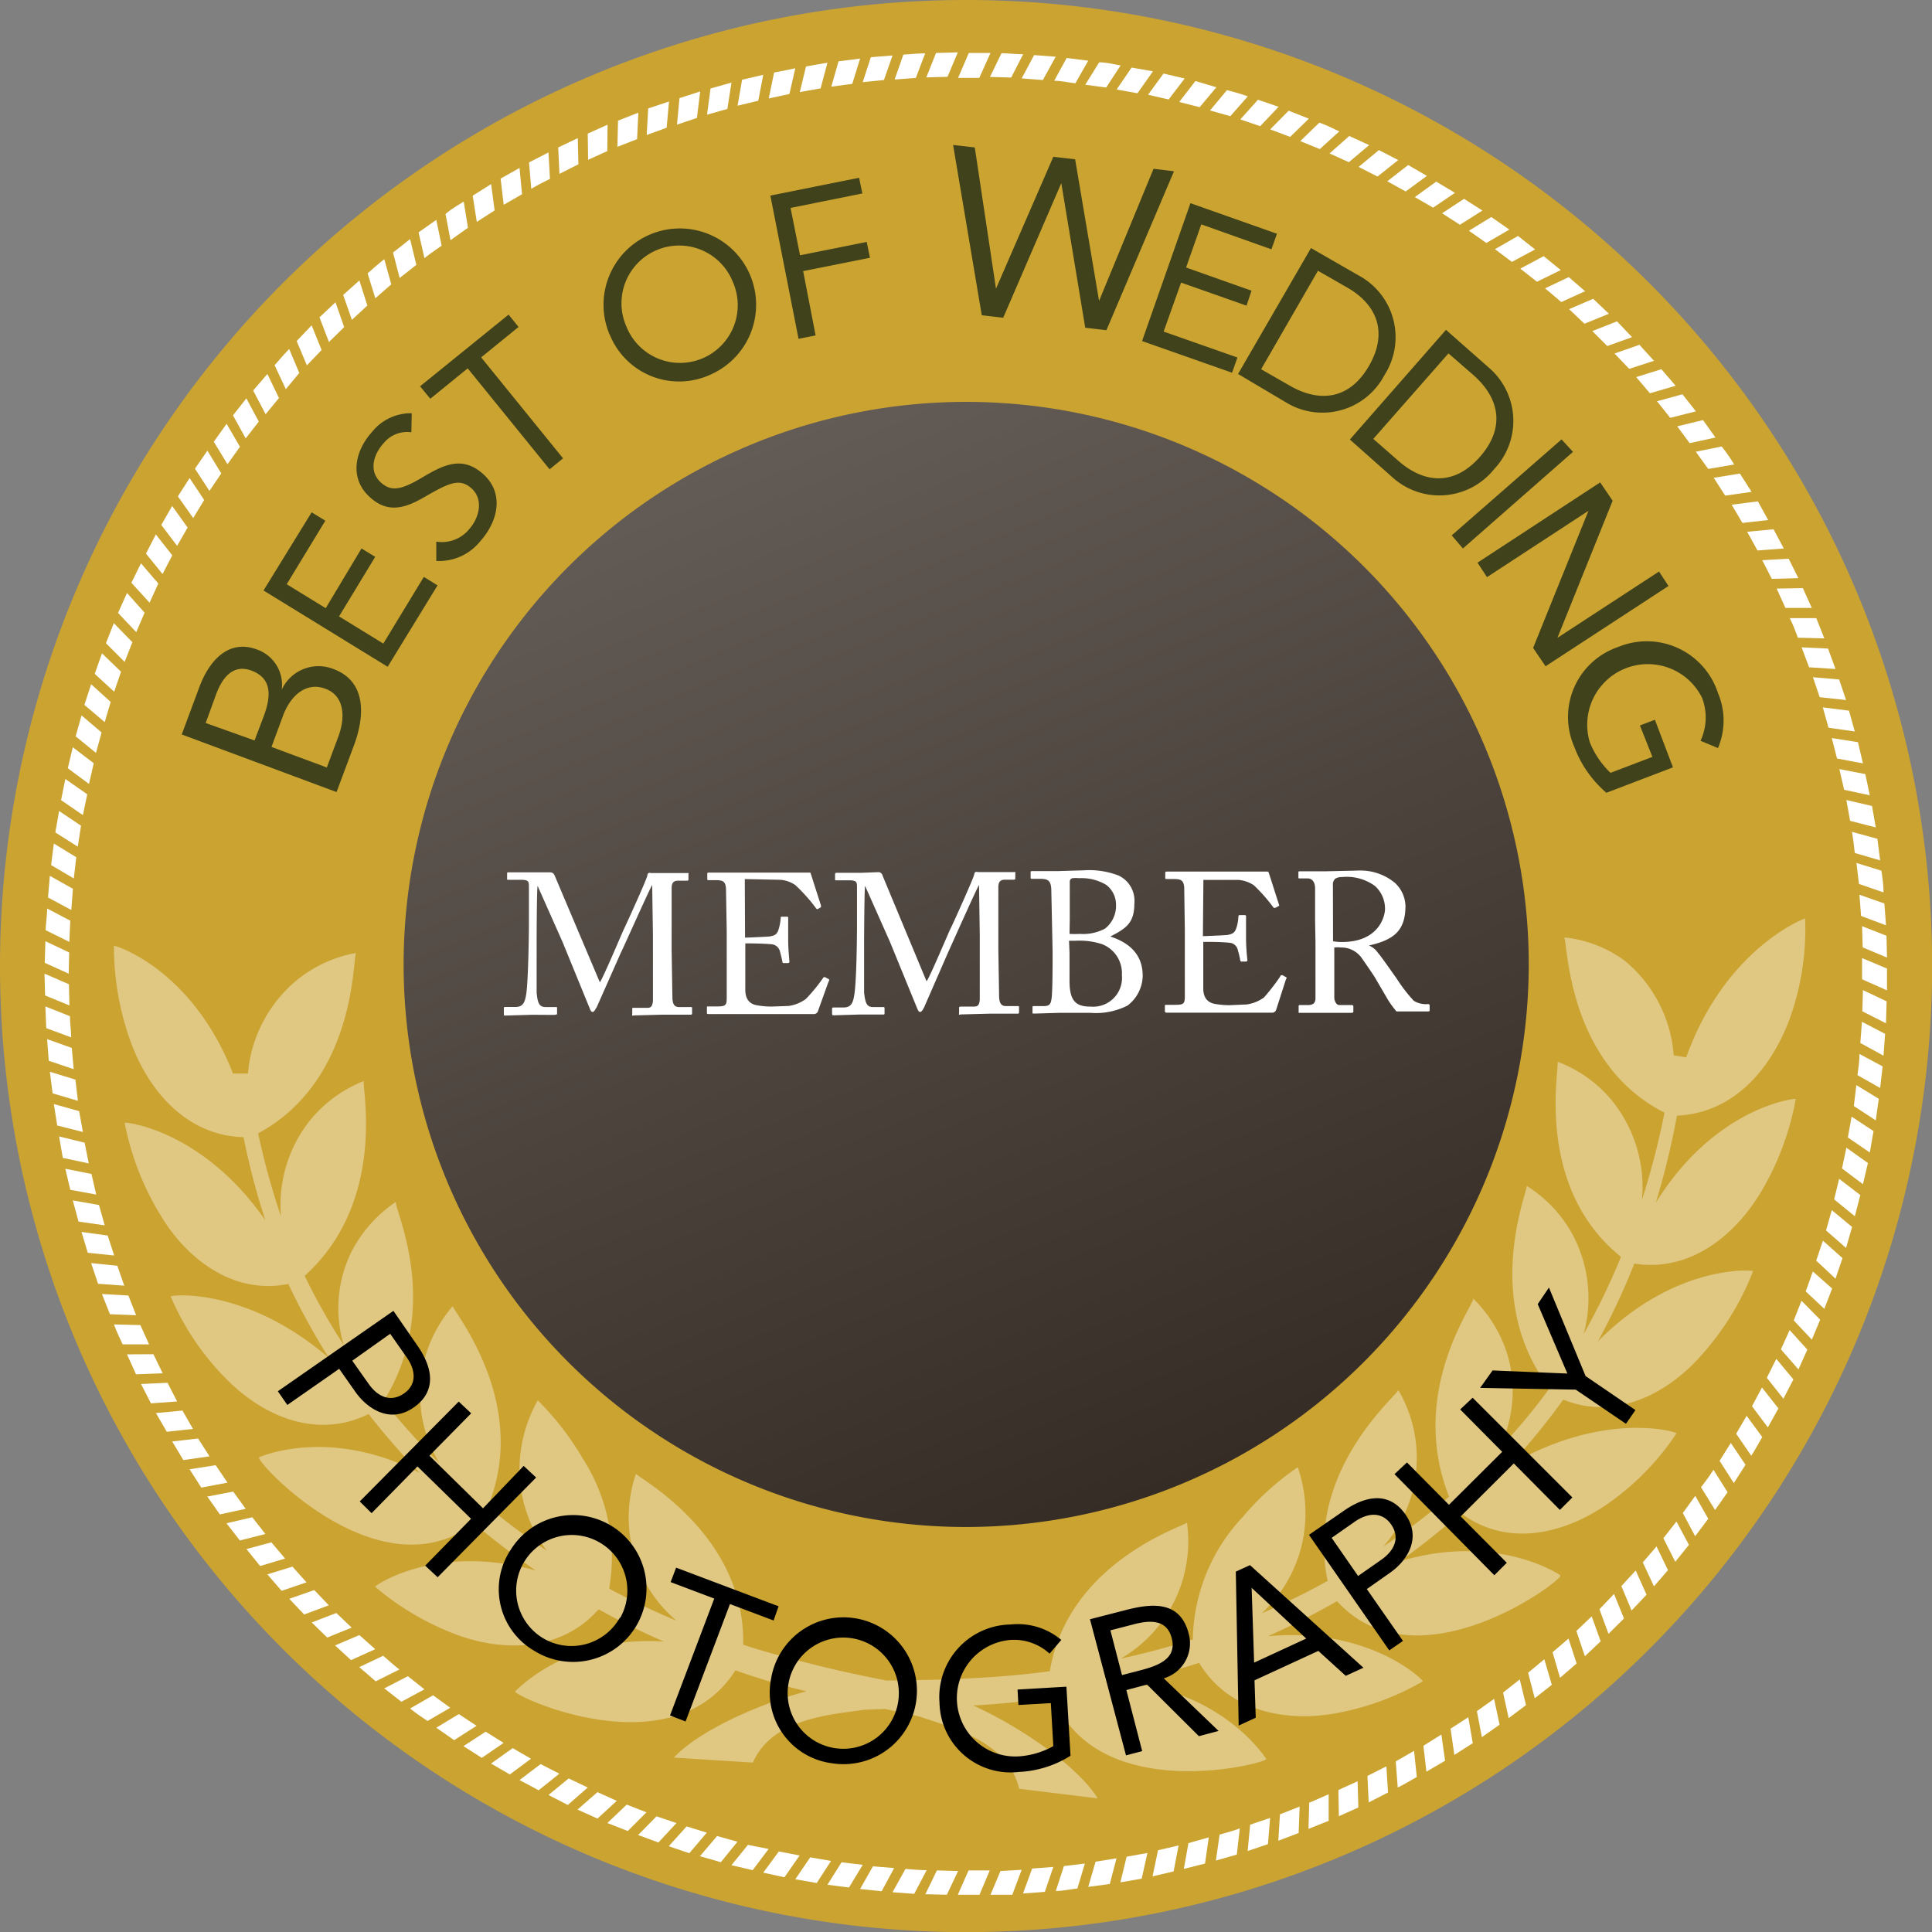
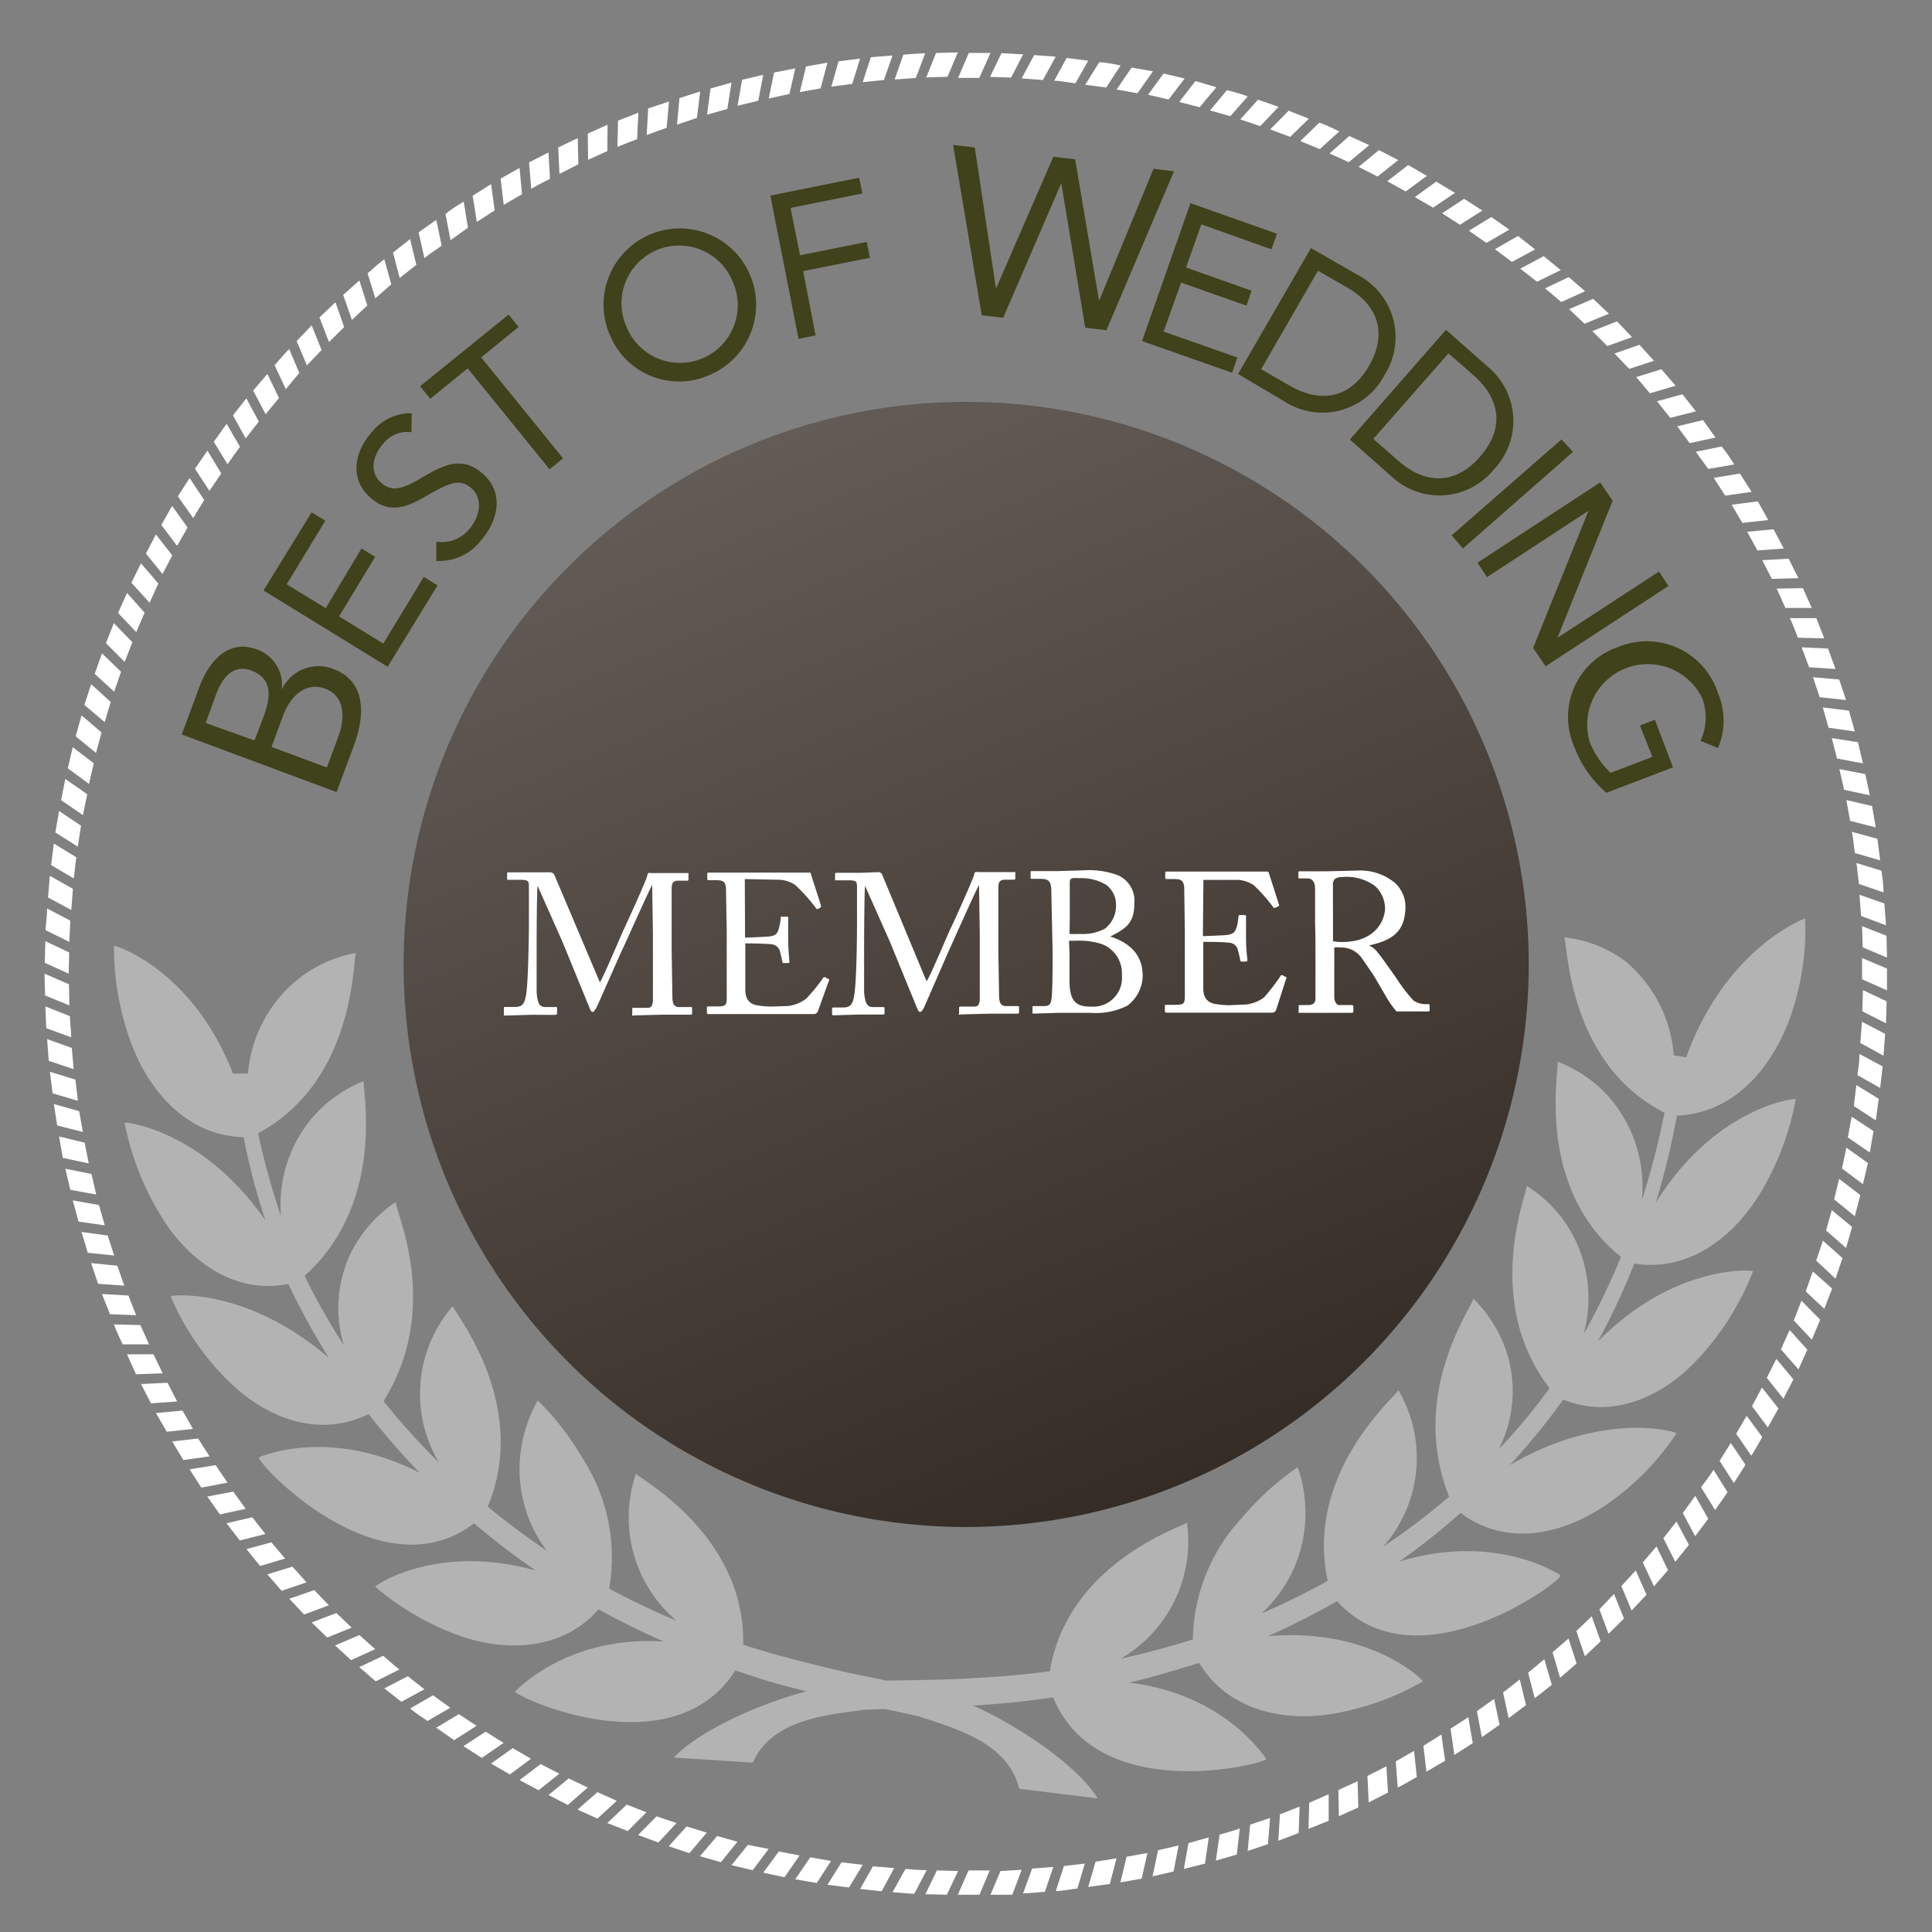
<svg xmlns="http://www.w3.org/2000/svg" viewBox="0 0 154.99 154.99">
  <rect x="0" y="0" width="154.99" height="154.99" fill="#808080" stroke="none" />
  <style>.A{isolation:isolate}.E{mix-blend-mode:overlay}</style>
  <defs>
    <linearGradient id="A" x1="60.24" y1="35.69" x2="94.78" y2="119.07" gradientUnits="userSpaceOnUse">
      <stop offset="0" stop-color="#635b55" />
      <stop offset="1" stop-color="#352c25" />
    </linearGradient>
  </defs>
  <g class="A">
    <g>
-       <path d="M0 77.5A77.5 77.5 0 1 1 77.5 155 77.5 77.5 0 0 1 0 77.49z" fill="#cba331" />
      <path d="M34 77.5A43.51 43.51 0 1 1 77.5 121 43.51 43.51 0 0 1 34 77.49z" fill="#dbae40" />
      <g fill="#fff">
        <path d="M3.64 75.5l-.05 1.74 1.92.87.04-1.7-1.9-.9zm.14-2.62c0 .58-.1 1.16-.12 1.74l1.9.94.08-1.7zM4 70.26L3.85 72l1.87 1 .13-1.7zm.32-2.6L4.1 69.4l1.82 1.07.2-1.7-1.8-1.1zm.42-2.6l-.3 1.72 1.8 1.14.26-1.68zm.5-2.57l-.34 1.7 1.75 1.2.35-1.67zm.6-2.56l-.4 1.7 1.7 1.26.38-1.66-1.7-1.3zm.7-2.54l-.47 1.68L7.7 60.4l.45-1.64zm.77-2.5l-.54 1.66 1.63 1.38.48-1.62zm.87-2.48l-.58 1.65 1.56 1.43.55-1.6zm.96-2.44L8.5 51.6l1.5 1.5.62-1.58L9.14 50zm1.05-2.4l-.72 1.6 1.46 1.54.67-1.56zm1.12-2.38l-.77 1.56 1.46 1.6.7-1.54zm1.2-2.33l-.8 1.55 1.33 1.64.78-1.5-1.32-1.68zm1.3-2.27l-.87 1.52 1.27 1.68.84-1.47-1.24-1.73zm1.4-2.24l-.94 1.47 1.23 1.74.88-1.45-1.17-1.76zm1.43-2.2l-1 1.45 1.16 1.78.95-1.4zm1.53-2.14l-1.02 1.43 1.1 1.8 1-1.4L18.18 34zm1.6-2.06l-1.08 1.37 1.02 1.85 1.05-1.35-1-1.87zM21.45 30l-1.14 1.33 1 1.9 1.07-1.3zm1.75-2c-.4.4-.78.86-1.17 1.3l.9 1.92 1.08-1.3zm1.8-1.9l-1.2 1.26.82 1.95 1.18-1.23-.8-1.98zm1.9-1.84l-1.27 1.2.76 1.98 1.22-1.2-.7-2zm1.93-1.76l-1.3 1.16.7 2 1.24-1.15zm2-1.7c-.47.35-.9.75-1.34 1.13l.62 2 1.28-1.12zm2.07-1.62l-1.37 1.08.53 2.04 1.34-1.05-.5-2.07zm2.1-1.54l-1.42 1 .47 2.07c.44-.36.92-.67 1.38-1zm2.2-1.47c-.5.32-1 .6-1.46 1l.4 2.1 1.4-1zm2.2-1.4l-1.48.93.33 2.1 1.43-.92-.28-2.1zm2.28-1.3l-1.52.86.25 2.1 1.47-.85-.2-2.1zM44 12.23l-1.56.8.18 2.12c.5-.3 1-.55 1.5-.8zm2.35-1.15l-1.57.75.1 2.12 1.52-.77zm2.4-1.08l-1.6.72.03 2.1 1.54-.7.02-2.13zm2.46-.96l-1.63.64-.05 2.1 1.58-.62.1-2.12zm2.46-.9L52 8.7l-.12 2.13 1.6-.58zm2.5-.8l-1.66.53-.2 2.13 1.6-.54zm2.53-.72L57 7.1l-.28 2.1 1.63-.46.33-2.1zM61.23 6l-1.7.4-.36 2.08 1.66-.4zm2.57-.52l-1.7.34-.43 2.08 1.66-.36zm2.58-.45l-1.72.3-.5 2.06 1.67-.3.55-2.06zM69 4.7l-1.73.22-.58 2.03 1.68-.22L69 4.7zm2.6-.25l-1.74.14-.65 2 1.7-.17zm2.62-.17c-.6 0-1.17.07-1.75.1l-.7 2 1.7-.13zm2.62-.08l-1.75.05-.78 1.96 1.7-.05.83-1.96zm2.62.05h-1.74l-.86 2h1.7zm2.62.1c-.58 0-1.16-.07-1.74-.08l-.92 1.9 1.7.05zm2.62.2l-1.74-.13-1 1.87 1.7.13 1.03-1.87zm2.6.32l-1.73-.22-1 1.83c.56 0 1.12.14 1.7.2zm2.6.38c-.57-.1-1.15-.25-1.72-.25l-1.12 1.8 1.68.22zm2.58.47l-1.7-.3-1.2 1.76 1.67.3 1.23-1.74zm2.56.58l-1.7-.4-1.24 1.7 1.65.38 1.3-1.7zm2.54.7l-1.68-.5-1.3 1.68 1.64.42zm2.52.73c-.55-.2-1.1-.35-1.67-.5l-1.36 1.63 1.63.46zm2.48.84L100.92 8 99.5 9.58l1.6.54 1.47-1.55zm2.42.95l-1.62-.64-1.48 1.5 1.6.6zm2.44 1.02c-.53-.24-1-.5-1.6-.7l-1.53 1.48 1.57.64zm2.4 1.1l-1.6-.73-1.58 1.4 1.55.7zm2.33 1.2l-1.55-.8-1.63 1.35 1.52.77 1.66-1.32zm2.3 1.27l-1.5-.87-1.68 1.3 1.48.82zm2.25 1.36l-1.5-.9-1.72 1.24 1.47.85zm2.2 1.42l-1.47-.94-1.76 1.16 1.43.92 1.8-1.14zm2.15 1.52l-1.43-1-1.8 1.1 1.4.98 1.84-1.07zm2.08 1.6l-1.37-1.08-1.85 1.06 1.36 1.02 1.86-1zm2.04 1.64l-1.35-1.1-1.88 1 1.34 1.05 1.9-.93zm1.98 1.72l-1.32-1.14-1.9.9 1.3 1.1 1.94-.88zm1.9 1.8l-1.26-1.2-1.93.83 1.23 1.17 1.96-.8zm1.85 1.87l-1.2-1.26-1.98.78 1.2 1.2 2-.72zm1.78 1.92l-1.18-1.3-2 .7 1.18 1.23 2-.65zm1.72 1.98l-1.14-1.32-2.02.63 1.1 1.3 2.05-.6zm1.63 2.06l-1.08-1.37-2.04.56 1.06 1.33 2.06-.52zm1.57 2.1l-1-1.4-2.07.5 1 1.35zm1.5 2.16a13.62 13.62 0 0 0-1-1.44l-2.08.42 1 1.38zm1.4 2.2l-.94-1.47-2.1.34.92 1.43 2.1-.3zm1.33 2.26l-.83-1.5-2.1.27.86 1.46zM143.1 44l-.82-1.54-2.12.2.83 1.5zm1.17 2.38l-.78-1.56-2.12.12.77 1.5zm1.08 2.4l-.72-1.6-2.1.04.7 1.55h2.13zm1 2.43l-.64-1.62h-2.13c.25.5.44 1 .65 1.57zm.9 2.46l-.6-1.64-2.12-.1.6 1.6zm.85 2.5l-.56-1.66-2.1-.18.54 1.6 2.13.23zm.7 2.52l-.47-1.68-2.1-.26.46 1.63 2.1.3zm.65 2.55l-.4-1.7-2.1-.33.42 1.64zm.55 2.56l-.36-1.7-2.08-.4.38 1.66zm.48 2.58l-.3-1.72-2.06-.48.3 1.67 2.07.53zm.35 2.64l-.22-1.73-2.05-.56c.12.56.16 1.13.24 1.7zm.27 2.57c0-.58-.08-1.16-.17-1.74l-2-.62.2 1.68zm.2 2.63l-.13-1.74-2-.7.13 1.7 2 .75zm.08 2.6l-.04-1.75-1.96-.77.05 1.7 1.95.82zm0 2.63V77.7l-2-.84v1.7zm-.08 2.63l.05-1.75-1.9-.9-.05 1.7 1.9.96zm-.2 2.6l.13-1.74-1.86-.97-.13 1.7 1.86 1.02zm-.27 2.6l.2-1.73-1.86-1c0 .56-.08 1.13-.16 1.7zm-.35 2.6l.24-1.73-1.8-1.1-.2 1.68zm-.48 2.58l.3-1.72-1.76-1.16-.3 1.67 1.75 1.2zm-.55 2.54l.4-1.7-1.73-1.23-.35 1.67zm-.65 2.57l.44-1.7-1.7-1.3-.4 1.65zm-.7 2.53l.48-1.67-1.63-1.35-.46 1.63 1.6 1.4zm-.85 2.48l.56-1.65-1.57-1.4-.54 1.6 1.55 1.45zm-.9 2.42l.63-1.63-1.55-1.37-.57 1.6zm-1 2.47l.67-1.6-1.5-1.52-.62 1.58zm-1.08 2.4l.72-1.6-1.42-1.57-.7 1.55 1.4 1.6zm-1.2 2.34l.8-1.55-1.37-1.65-.76 1.52zm-1.25 2.3l.85-1.52-1.32-1.68-.8 1.5zm-1.33 2.27c.32-.48.6-1 .88-1.5l-1.25-1.7-.84 1.44zm-1.4 2.2l.94-1.47-1.18-1.75-.9 1.43 1.15 1.8zm-1.5 2.16l1-1.43-1.13-1.8c-.3.48-.64.93-1 1.4zm-1.6 2.1l1.05-1.4L136 120l-1 1.38zm-1.6 2.06l1.1-1.37-1-1.87-1.05 1.34.96 1.9zm-1.72 1.98l1.14-1.32-.92-1.9-1.1 1.28.9 1.93zm-1.78 1.92l1.2-1.27-.87-1.94-1.15 1.25.82 1.96zm-1.85 1.87l1.24-1.23-.8-1.97-1.17 1.23.73 1.97zm-1.9 1.8l1.27-1.2-.72-2-1.23 1.17.68 2.02zm-1.98 1.72l1.32-1.14-.65-2-1.28 1.1.6 2.04zm-2.04 1.65l1.37-1.08-.6-2.05-1.3 1.08.53 2.05zm-2.1 1.6l1.4-1.05-.5-2.06-1.34 1.05.45 2.06zm-2.14 1.52l1.42-1-.44-2.07-1.38.98.4 2.1zm-2.2 1.42l1.47-.94-.36-2.08-1.42.92.3 2.1zm-2.25 1.35l1.5-.88-.3-2.1-1.44.9zm-2.3 1.27c.52-.25 1-.55 1.53-.84l-.22-2.1-1.47.84zm-2.34 1.2l1.56-.8-.13-2.1-1.52.77.1 2.13zm-2.38 1.1l1.56-.7-.06-2.1-1.54.7zm-2.44 1.02l1.62-.65v-2.13l-1.56.68zm-2.42.95l1.63-.62.08-2.12-1.58.62zm-2.48.83l1.65-.56.17-2.1-1.6.54-.2 2.12zm-2.53.76l1.68-.48.24-2.1c-.53.2-1.08.34-1.62.5zm-2.57.67l1.7-.43.3-2.1-1.63.46zm-2.52.6l1.7-.4.4-2.08-1.65.38-.44 2.1zm-2.58.48l1.72-.3.46-2.06-1.67.3-.5 2.06z" />
        <path d="M87.3 151.37l1.73-.23.54-2.06-1.68.27zm-2.6.33c.58 0 1.15-.14 1.73-.2l.6-2-1.68.2zm-2.62.2l1.74-.13.68-2-1.7.13-.73 2zm-2.62.1h1.75l.75-2-1.7.1zm-2.62 0h1.74l.82-1.95h-1.7zm-2.62-.04l1.74.04.9-1.9-1.7-.05-.93 1.92zm-2.62-.16l1.74.13 1-1.9c-.56 0-1.13-.06-1.7-.1zm-2.6-.26l1.73.18 1-1.86-1.7-.14zm-2.62-.34l1.73.22 1.1-1.82-1.7-.2-1.13 1.8zm-2.58-.44l1.72.3 1.15-1.77L65 149l-1.2 1.76zm-2.57-.53l1.7.37 1.22-1.75-1.67-.32zm-2.55-.6l1.7.4 1.28-1.7L60 148zm-2.53-.72l1.68.48 1.33-1.64-1.63-.46-1.38 1.62zm-2.5-.8l1.65.56 1.4-1.65-1.62-.5zm-2.46-.9l1.63.6 1.45-1.56-1.6-.54zm-2.46-.96l1.63.64 1.5-1.5-1.58-.62-1.55 1.47zm-2.4-1.08l1.6.72 1.55-1.42-1.55-.7-1.6 1.4zM44 144l1.55.8 1.6-1.4-1.53-.73zm-2.32-1.2l1.53.82 1.66-1.33-1.5-.77zm-2.28-1.32l1.5.87 1.7-1.26-1.47-.85-1.74 1.24zm-2.22-1.4l1.47.94 1.75-1.2-1.44-.9-1.78 1.16zM35 138.6l1.43 1 1.8-1.15-1.42-.94zm-2.1-1.54c.45.37.94.7 1.4 1l1.82-1.06-1.38-1zm-2.08-1.62l1.38 1.08 1.85-1-1.33-1.05-1.9.98zm-2-1.7l1.32 1.14 1.9-.95c-.45-.34-.86-.73-1.3-1.1zM26.88 132l1.28 1.18 1.94-.88-1.27-1.13zM25 130.15l1.25 1.22 1.96-.8-1.23-1.17-1.98.76zm-1.8-1.9l1.2 1.27 1.98-.74-1.17-1.22-2 .7zm-1.75-1.95l1.14 1.32 2-.68-1.13-1.26zm-1.68-2.03l1.1 1.36 2-.6-1.1-1.3zm-1.6-2.07l1.07 1.38 2.05-.52-1.05-1.34-2.07.48zm-1.53-2.13l1 1.42 2.07-.45-1-1.38-2.1.4zm-1.43-2.2l.94 1.47 2.1-.4-.95-1.4zm-1.4-2.24l.9 1.5 2.1-.3-.92-1.43-2.1.24zm-1.3-2.27l.87 1.5 2.1-.23-.84-1.47-2.13.2zm-1.2-2.34l.8 1.56 2.1-.15-.77-1.5-2.13.1zm-1.12-2.37l.72 1.6 2.14-.08-.74-1.53zm-1.05-2.4c.2.54.45 1.07.7 1.6h2.12l-.7-1.55zm-.96-2.44l.64 1.62 2.1.08-.62-1.58-2.13-.12zm-.87-2.48l.56 1.66 2.1.15-.56-1.6zm-.77-2.5l.5 1.67 2.12.22-.52-1.6zm-.7-2.53L6.3 98l2.1.3-.46-1.63zm-.6-2.55l.4 1.7 2.08.38-.38-1.65-2.1-.42zm-.5-2.58l.3 1.72 2.08.44-.33-1.66zm-.42-2.6l.27 1.72 2.06.52-.3-1.67zM4 85.98l.22 1.73 2.03.6-.2-1.7L4 85.98zm-.22-2.62l.13 1.74 2 .67-.15-1.7zm-.14-2.62l.07 1.74 2 .74c0-.57-.1-1.13-.1-1.7zm-.07-2.62l.05 1.74 1.95.8-.04-1.7-1.96-.85z" />
      </g>
      <path class="E" d="M77.52 122.5a45.13 45.13 0 1 1 45.12-45.13 45.18 45.18 0 0 1-45.12 45.13z" fill="url(#A)" />
      <g opacity=".4">
        <path d="M132.83 96.5a64.31 64.31 0 0 0 1.7-7c4.6-.2 7.53-3.8 9-7.65a21.2 21.2 0 0 0 1.28-8.18c-.24.1-6.4 2.47-9.54 11.15l-1-.16a10.88 10.88 0 0 0-3.92-7.58 9.88 9.88 0 0 0-4.87-1.88c.3.38.2 10.08 8.05 14.06a62.86 62.86 0 0 1-1.81 7 11 11 0 0 0-2.43-8 10.35 10.35 0 0 0-4.35-3.09c.26.16-2 9.95 5.1 15.66a56.26 56.26 0 0 1-3 6.2 10.83 10.83 0 0 0-.89-8 10.55 10.55 0 0 0-3.68-3.9c.17.27-3.67 9.06 1.84 16.24a50.21 50.21 0 0 1-4.08 4.9 10.32 10.32 0 0 0 .73-7.5 10.75 10.75 0 0 0-2.78-4.6c.18.38-5.28 7.4-1.93 15.9a55.75 55.75 0 0 1-5.28 4 10.75 10.75 0 0 0 1.2-12.57c.22.2-7.57 6.4-5.66 15.32a57.54 57.54 0 0 1-5.29 2.6 10.9 10.9 0 0 0 3.37-6.27 11.33 11.33 0 0 0-.48-5.45 22.22 22.22 0 0 0-4.42 4 14.69 14.69 0 0 0-4 9.85h-.1a65.99 65.99 0 0 1-5.68 1.51 10.88 10.88 0 0 0 5.31-10.92c.1.2-9.52 3-11 11.93q-3 .4-6.1.55c-2.34.15-4.64.16-7 .2-1.9-.38-3.74-.76-5.6-1.23s-3.95-1-5.9-1.65c.2-9-8.73-13.54-8.6-13.72a10.87 10.87 0 0 0 3.25 11.8c-1.8-.76-3.58-1.6-5.3-2.52l-.1-.06a14.61 14.61 0 0 0-2.1-10.4 22.66 22.66 0 0 0-3.63-4.7 11.35 11.35 0 0 0-1.46 5.28 10.93 10.93 0 0 0 2.18 6.78q-2.43-1.64-4.73-3.53c3.5-8.43-3-15.94-2.8-16.1a10.74 10.74 0 0 0-1.1 12.58 58 58 0 0 1-4.46-4.94c4.83-7.74.73-15.63 1-16a10.75 10.75 0 0 0-3.57 4 10.25 10.25 0 0 0-.62 7.5 51.49 51.49 0 0 1-3.14-5.56c6.72-6.06 4.53-15.4 4.75-15.63a10.6 10.6 0 0 0-4.32 3.16 10.88 10.88 0 0 0-2.33 7.69 58.94 58.94 0 0 1-1.83-6.65c8-4.32 7.57-14.36 7.86-14.47a10.36 10.36 0 0 0-4.84 2.25 10.92 10.92 0 0 0-3.84 7.42h-1.2c-3.24-8.3-9.3-10.25-9.55-10.25a22.4 22.4 0 0 0 1.4 7.86c1.43 3.8 4.43 7.37 9 7.5a56.37 56.37 0 0 0 1.75 6.67C16.33 90.75 10.22 90 10 90.07a22.28 22.28 0 0 0 2.93 7.5c2.07 3.43 5.8 6.33 10.2 5.43a56 56 0 0 0 3.26 5.94c-6.46-5.57-12.4-5.1-12.7-4.94a21.2 21.2 0 0 0 4.64 6.8c3 2.94 7.2 4.63 11.24 2.64a57.88 57.88 0 0 0 4.11 4.72c-7.16-3.7-12.7-1.35-12.9-1.25-.3.34 9.65 11.08 17.25 5.3 1.58 1.34 3.24 2.6 4.94 3.78-7.76-2.17-12.7 1.06-12.88 1.3a21.93 21.93 0 0 0 6.71 3.91c3.7 1.32 8.25 1.26 11.2-2.07h.07q2.53 1.4 5.18 2.56c-7.73-.5-11.77 3.88-11.93 4C41.2 136.05 53.9 142 59 134q2.82 1 5.7 1.68C60.5 136.8 55.9 139 54.06 141l6.34.4c1.58-3.65 6.5-3.85 8.9-4.24l1.7-.06 2.76.6c2.3.82 7.1 1.92 8 5.8l6.3.77c-1.5-2.45-5.92-5.6-10-7.46h.24a72.13 72.13 0 0 0 6.19-.64c3.6 8.8 17.17 5.28 17.1 4.94-.13-.15-3.3-5.2-11-6.12 1.87-.45 3.73-1 5.55-1.57h.07c2.3 3.8 6.75 4.7 10.63 4.08a21.73 21.73 0 0 0 7.31-2.62c-.13-.26-4.4-4.34-12.43-3.62a61.24 61.24 0 0 0 5.54-2.81c6.43 7.07 18.16-1.68 17.92-2.07-.16-.13-5.2-3.44-12.9-1.12a57.12 57.12 0 0 0 4.89-3.89c3.6 2.7 8 1.8 11.54-.55a21.19 21.19 0 0 0 5.79-5.84c-.26-.2-6-1.75-13.38 2.55a55.75 55.75 0 0 0 4.29-5.25c4.17 1.7 8.32-.46 11-3.47a22.15 22.15 0 0 0 4.23-6.84c-.23-.1-6.38-.5-12.45 5.64a57.11 57.11 0 0 0 2.92-6.24c4.47.7 8.06-2.25 10.15-5.73a22.25 22.25 0 0 0 2.8-7.48c-.24-.05-6.54.76-11.23 8.33z" fill="#fff" />
      </g>
      <g fill="#3f421a">
        <path d="M14.58 58.92L16 55.1c.77-2.06 2.3-3.85 4.6-3a3 3 0 0 1 2 3.23h0a3.25 3.25 0 0 1 4.12-1.67c2.74 1 2.53 3.85 1.67 6.15L27 63.54zm5.84.48l.76-2c.5-1.4.75-2.94-1-3.6-1.53-.57-2.4.64-2.88 2l-.8 2.2zm5.8 2.17l.93-2.5c.54-1.45.54-3.23-1.05-3.82s-2.82.63-3.38 2.13l-.94 2.54zm-5.08-14.2L25 41.1l1.1.67-3.1 5.1 3.13 1.92L29 44l1.1.67-2.9 4.78 3.55 2.18L34 46.28l1.1.68-4 6.53zM33 34.68a2.42 2.42 0 0 0-2.22.87c-.82.9-1.24 2.25-.2 3.18.8.7 1.56.6 3.25-.4s3.22-1.83 4.93-.3 1.2 3.77-.2 5.35A4.23 4.23 0 0 1 35 45v-1.55a2.82 2.82 0 0 0 2.64-1c.8-.9 1.18-2.36.2-3.26s-1.9-.4-3.82.7c-1.5.87-2.9 1.32-4.34 0-1.68-1.5-1.22-3.7.15-5.22a4 4 0 0 1 3.2-1.52zm8.6-8.45l-3 2.44 6.57 8.1-1.08.88-6.57-8.1-3 2.44-.82-1 7.1-5.75zm7.3.6a6.12 6.12 0 1 1 8.1 3.22 6 6 0 0 1-8.09-3.22zm9.87-4.26a4.63 4.63 0 1 0-8.5 3.67 4.63 4.63 0 1 0 8.5-3.67zm3.03-6.88l7.12-1.43.26 1.26-5.76 1.16.76 3.8 5.35-1.07.26 1.27-5.36 1.07 1 5.16-1.37.27zm14.66-4.06l1.74.2 1.7 11.33 4.6-10.58 1.75.2 1.92 11.36 4.37-10.6 1.64.2-5.42 12.75-1.7-.2-1.92-11.6-4.66 10.8-1.72-.2zM95.5 16.3l6.94 2.45L102 20l-5.63-2-1.22 3.46 5.25 1.86-.4 1.2-5.25-1.85-1.4 3.93 5.92 2.08-.43 1.22-7.22-2.54zm9.67 3.6l3.9 2.24a5.62 5.62 0 0 1 2 7.94 5.61 5.61 0 0 1-7.89 2.21L99.32 30zm-4 9.72l2.3 1.32c2.32 1.34 4.76 1.18 6.36-1.6s.52-5-1.8-6.3l-2.3-1.32zM116 26.46l3.4 3a5.63 5.63 0 0 1 .45 8.19 5.62 5.62 0 0 1-8.18.61l-3.38-3zm-5.83 8.75l2 1.75c2 1.77 4.44 2.1 6.56-.32s1.48-4.78-.53-6.55l-2-1.74zm15.1.04l.92 1-8.83 7.75-.9-1.05zm3.1 3.45l1 1.47-4.43 11 8.15-5.32.76 1.16-9.86 6.44-1-1.47 4.44-11-8.14 5.32-.76-1.16zm.5 24.9a9 9 0 0 1-2.58-3.7 5.93 5.93 0 0 1 3.53-8 6 6 0 0 1 8 3.7 5.63 5.63 0 0 1 0 4.41l-1.4-.58a4.42 4.42 0 0 0 .12-3.46 4.86 4.86 0 0 0-9 3.58A7 7 0 0 0 129.2 62l3.36-1.28-1-2.52 1.2-.46 1.45 3.82z" />
      </g>
-       <path d="M31.56 105.16l1.9 2.75c1.2 1.7 1.66 3.65-.27 5s-3.76.06-4.68-1.25l-1.3-1.85-4.16 2.9-.76-1.1zm-3.3 4l1.3 1.84c.77 1.1 1.8 1.5 2.83.8s1-1.83.23-2.92L31.3 107zm8.54 3.28l1 .94-3.35 3.4 4.3 4.22 3.26-3.4 1 .93-7.9 8-1-.93 3.68-3.76-4.3-4.2-3.68 3.75-.95-.94zm4.2 11.84a5.89 5.89 0 1 1 1.84 8.14 5.71 5.71 0 0 1-1.84-8.14zm8.76 5.5a4.46 4.46 0 1 0-6.26 1.6 4.45 4.45 0 0 0 6.22-1.6zm12.3.22l-3.5-1.32L55 138.1l-1.25-.48 3.55-9.38-3.5-1.32.44-1.16 8.22 3.1zm-.2 4.66a5.89 5.89 0 1 1 4.86 6.79 5.72 5.72 0 0 1-4.86-6.79zm10.22 1.66a4.46 4.46 0 1 0-5.16 3.91 4.45 4.45 0 0 0 5.16-3.91zm13.8 4.53a8.48 8.48 0 0 1-4.15 1.3 5.7 5.7 0 0 1-6.36-5.55 5.82 5.82 0 0 1 5.71-6.28 5.43 5.43 0 0 1 4.06 1.24l-.94 1.1a4.23 4.23 0 0 0-3.15-1.1 4.683 4.683 0 0 0 .69 9.34 6.63 6.63 0 0 0 2.76-.82l-.2-3.45-2.6.15-.07-1.24 3.92-.23zm1.56-10.95l2.8-.72c2.1-.55 4.42-.83 5.12 1.87a2.93 2.93 0 0 1-2 3.59l4.4 4.22-1.58.42-4.16-4.14-1.66.44 1.27 4.9-1.3.34zm2.57 4.48l1.16-.3c1.43-.37 3.3-.85 2.83-2.66-.4-1.57-1.84-1.44-3.1-1.1l-1.82.47zm9.13-8.3l1.14-.52 9.1 8.23-1.42.65-2.2-2-5.12 2.36.1 3-1.37.63zm1.27 1.3h0l.2 6 4.18-1.93zm4.6-4.25l2.75-1.9c1.7-1.2 3.66-1.66 5 .28s.05 3.76-1.26 4.67l-1.85 1.3 2.9 4.16-1.1.76zm3.94 3.3l1.86-1.3c1.1-.77 1.5-1.8.8-2.82s-1.82-1-2.92-.24l-1.86 1.3zm2.92-8.17l1-.94 3.37 3.4 4.27-4.25-3.37-3.4 1-.94 8 8-1 1-3.7-3.73-4.26 4.25 3.7 3.72-1 1zm14.54-6.78l-7.67-.14 1-1.4 6 .25-2.38-5.57.9-1.33 2.94 7.1 4 2.73-.76 1.1z" />
      <g fill="#fff">
        <path d="M48.12 78.8c.22-.24 1.8-4 1.93-4.26s1.84-4 1.88-4.3.2-.2.37-.2h2.83c.17 0 .1 0 .1.1v.37c0 .1 0 .14-.13.14h-.7c-.47 0-.52.3-.52.66v4.92l.06 3.7c0 .6.14.86.54.86h.94c.1 0 .1 0 .1.1v.37c0 .1 0 .14-.14.14h-2.23l-2.3.06c-.2.06-.13-.05-.13-.15v-.36c0-.08 0-.1.12-.1h1.1c.27 0 .4-.1.44-.57V75l-.06-4c-.16.2-2.4 5.24-2.5 5.4l-1.95 4.4c-.1.14-.2.38-.32.38s-.18-.12-.24-.28l-2.18-5.33-2-4.5c-.07.22-.08 4.25-.08 4.45v4.1c.08.9.23 1.17.74 1.17h.8c.1 0 .1 0 .1.1v.4c0 .07 0 .1-.15.12s-.6 0-1.92 0l-2.06.06c-.14 0-.14 0-.14-.15v-.44c0-.05 0-.1.1-.1h.85c.6 0 .74-.4.84-1 .18-1.13.22-5.2.22-5.5v-3.1c0-.46 0-.6-.65-.6h-1c-.1 0-.1 0-.1-.1v-.4c0-.05 0-.1.1-.1h3.3c.2 0 .34.06.42.27zm11.65-3.58c.12 0 1.83-.07 2-.1.46-.08.6-.2.73-.7a3.78 3.78 0 0 0 .13-.78c0-.08 0-.1.1-.1h.4a.09.09 0 0 1 .1.12v1.82c0 .56.07 1.32.1 1.66a.11.11 0 0 1-.1.12h-.35c-.08 0-.1 0-.12-.14a9.98 9.98 0 0 0-.18-.75.76.76 0 0 0-.69-.62c-.75-.07-1.85-.07-2.1-.07v3.72c0 .83.42 1.15.9 1.24a7 7 0 0 0 1.18.11l1.4-.05a3.05 3.05 0 0 0 1.39-.57A14.13 14.13 0 0 0 66 78.5c.05-.08.1-.15.2-.1l.26.14c.08 0 .08.1 0 .23l-.84 2.34a.34.34 0 0 1-.35.24h-8.42c-.1 0-.14 0-.14-.1v-.43c0-.07 0-.08.15-.08h.64c.73 0 .8-.1.8-.7V74.7l-.06-3.47c-.06-.5-.22-.62-.8-.62h-.58c-.08 0-.12 0-.12-.1v-.43s0-.08.1-.08h8.07c.08 0 .12 0 .13.08l.82 2.56v.14l-.23.13a.1.1 0 0 1-.13 0A13.45 13.45 0 0 0 63.8 71a2.44 2.44 0 0 0-1.21-.42l-2.84-.06zm14.56 3.5c.23-.24 1.8-4 1.94-4.26s1.83-4 1.88-4.3.2-.2.36-.2h2.84c.18 0 .1 0 .1.1v.37c0 .1 0 .14-.13.14h-.7c-.48 0-.53.3-.53.66v4.92l.06 3.7c0 .6.15.86.55.86h.93c.1 0 .12 0 .12.1v.37c0 .1 0 .14-.15.14h-2.23l-2.3.06c-.2.06-.13 0-.13-.15v-.36c0-.08 0-.1.13-.12h1.08c.27 0 .42-.1.45-.57V75l-.06-4c-.16.2-2.4 5.24-2.48 5.4l-1.92 4.4c-.07.14-.2.38-.32.38s-.17-.12-.24-.28l-2.18-5.33-2-4.5c-.06.22-.08 4.25-.08 4.45v4.1c.1.9.23 1.17.74 1.17h.8c.1 0 .1.05.1.1v.4c0 .07 0 .1-.14.1H68.9l-2 .06c-.1 0-.15 0-.15-.15v-.38s0-.1.1-.1h.84c.6 0 .75-.4.84-1 .2-1.13.22-5.2.22-5.5v-3.1c0-.46 0-.6-.66-.6h-1c-.1 0-.1 0-.1-.1v-.4s0-.1.1-.1h1.94l1.36-.05a.35.35 0 0 1 .41.27zm10.07-4.4l-.06-2.82c0-.93-.3-1-1-1h-.53c-.1 0-.13 0-.13-.1V70c0-.08 0-.12.12-.12h2.12l2-.06a6.56 6.56 0 0 1 2.82.42A2.24 2.24 0 0 1 91 72.5c0 1.57-.7 2-1.93 2.63h0c1.55.5 2.6 1.46 2.6 3.15a3.06 3.06 0 0 1-1.22 2.39 5.6 5.6 0 0 1-3 .58h-2.4l-2 .06c-.27 0-.22 0-.22-.1v-.4c0-.08 0-.1.14-.1h.77c.5 0 .57-.2.63-.7s.08-2.47.07-3.77zm1.4.6a8.15 8.15 0 0 0 .84 0 3.74 3.74 0 0 0 2-.42 2.31 2.31 0 0 0 .89-1.91 2 2 0 0 0-.78-1.6 3.85 3.85 0 0 0-2.18-.54 2.73 2.73 0 0 0-.53 0 .28.28 0 0 0-.22.29v3zm0 1.53v2.2c0 1.46.36 2.12 1.68 2.1A2.31 2.31 0 0 0 90 78.23a2.5 2.5 0 0 0-1.6-2.49 5.86 5.86 0 0 0-2.14-.27h-.5zm10.7-1.35c.13 0 1.83-.07 2-.1.46-.1.58-.2.73-.7a4 4 0 0 0 .12-.78.1.1 0 0 1 .11-.11h.4a.1.1 0 0 1 .1.13v1.82a16.56 16.56 0 0 0 .11 1.65.12.12 0 0 1-.1.13h-.35c-.08 0-.1 0-.13-.14a6.89 6.89 0 0 0-.18-.75.74.74 0 0 0-.68-.62c-.75-.08-1.85-.07-2.1-.07v3.73c0 .83.42 1.14.9 1.24a7 7 0 0 0 1.18.11l1.4-.06a3.1 3.1 0 0 0 1.39-.56 16.84 16.84 0 0 0 1.3-1.68c0-.07.1-.14.2-.1l.25.14c.08 0 .08.1 0 .22l-.77 2.4a.34.34 0 0 1-.35.24H93.6q-.15 0-.15-.12v-.43c0-.06 0-.08.16-.08h.64c.73 0 .8-.1.8-.7v-5.3L95 71.14c-.07-.5-.23-.62-.82-.62h-.57c-.08 0-.13 0-.13-.1V70s0-.08.1-.08h8.07a.12.12 0 0 1 .13.08l.82 2.56c.05.16 0 .1-.05.14l-.24.13h-.13a13.27 13.27 0 0 0-1.59-1.81 2.59 2.59 0 0 0-1.22-.43h-2.83zm9-1.17v-2.66c0-.46-.2-.8-.6-.8h-.64c-.08 0-.1 0-.1-.1V70c0-.08 0-.1.1-.1h2l2.66-.06a4.33 4.33 0 0 1 3 1 2.64 2.64 0 0 1 .83 1.81c0 2-.9 2.74-2.93 3.2h0a1.64 1.64 0 0 1 .73.6c.2.2 1.33 1.83 1.46 2a12.78 12.78 0 0 0 1.4 1.83 1.86 1.86 0 0 0 1.15.27c.1 0 .13.06.13.13V81c0 .1 0 .14-.13.14h-2.53a7.92 7.92 0 0 1-.67-.91l-1.07-1.83c-.07-.13-.84-1.25-1-1.47a2 2 0 0 0-1.72-.92 2.25 2.25 0 0 0-.53 0v4c0 .28.16.62.4.62h1c.1 0 .13.05.13.12v.36c0 .1 0 .14-.18.14h-4.08c-.18 0-.13 0-.13-.12v-.37c0-.08 0-.13.08-.13h.65c.35 0 .62-.1.62-.54v-4.6zm1.44 1.58a3.88 3.88 0 0 0 .72.06c2.9 0 3.45-2 3.45-2.67a2.46 2.46 0 0 0-.8-1.82 3.84 3.84 0 0 0-2.65-.72 1 1 0 0 0-.54.13.61.61 0 0 0-.19.51z" />
      </g>
    </g>
  </g>
</svg>